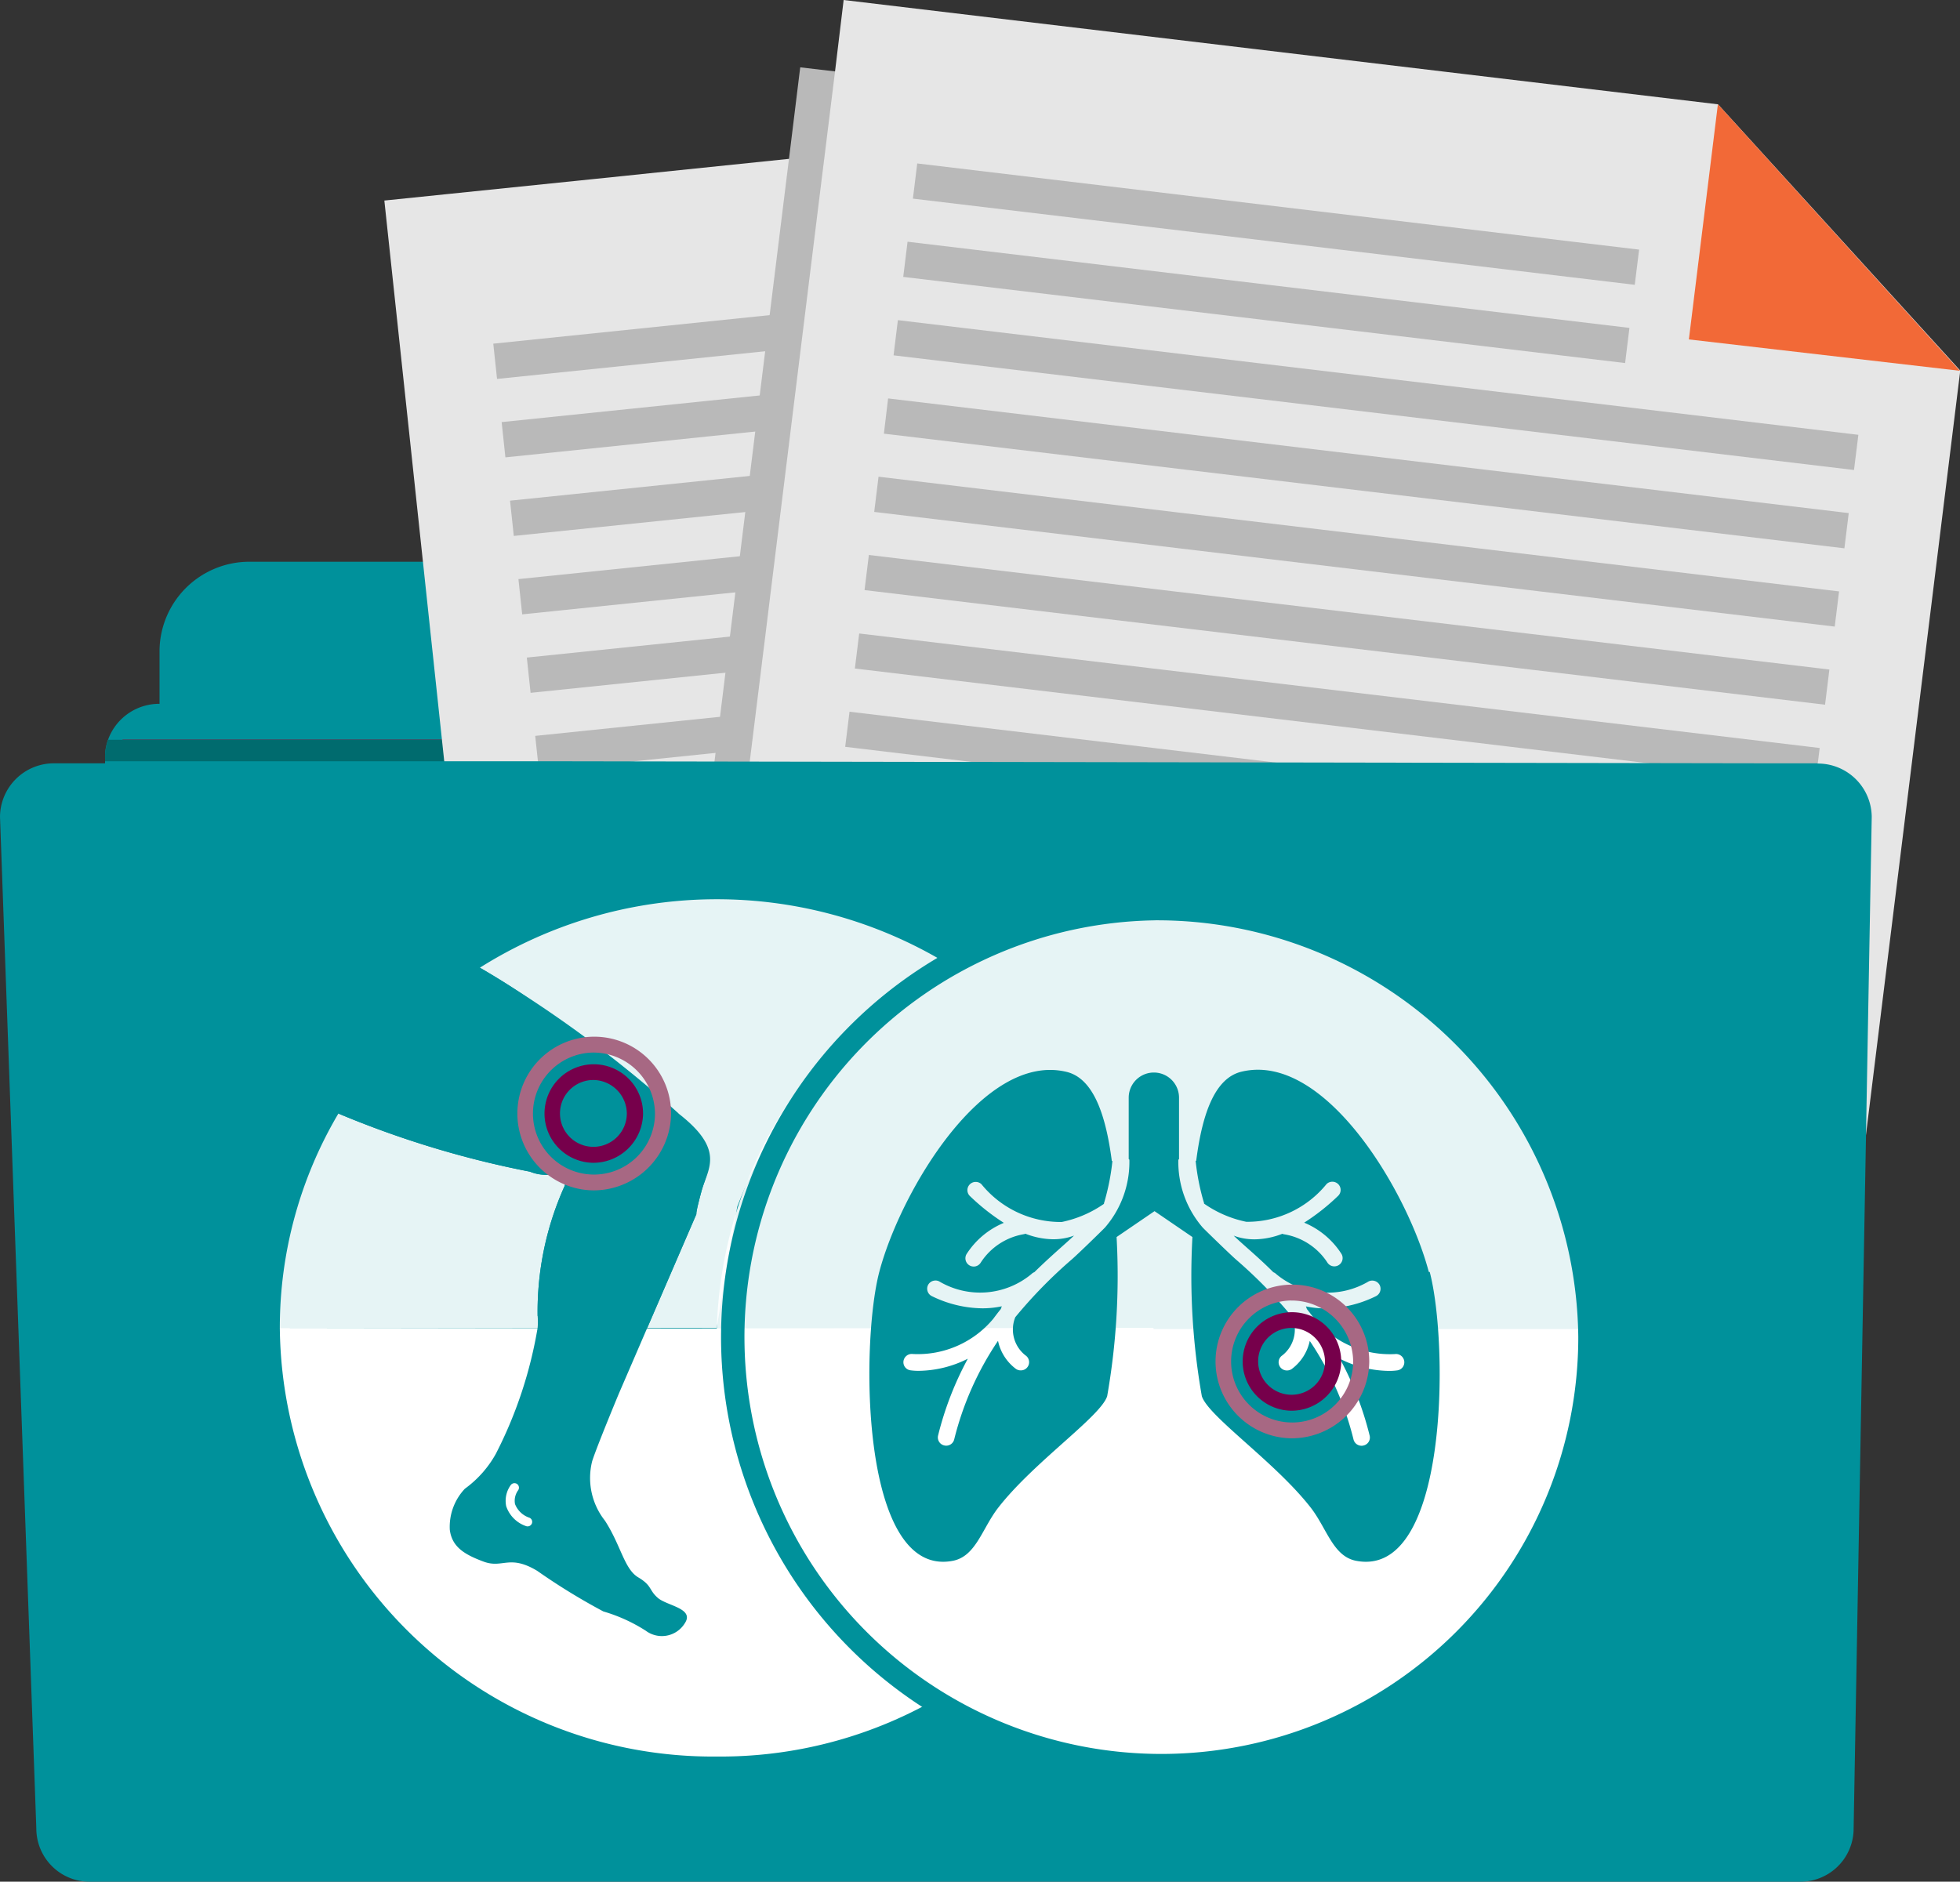
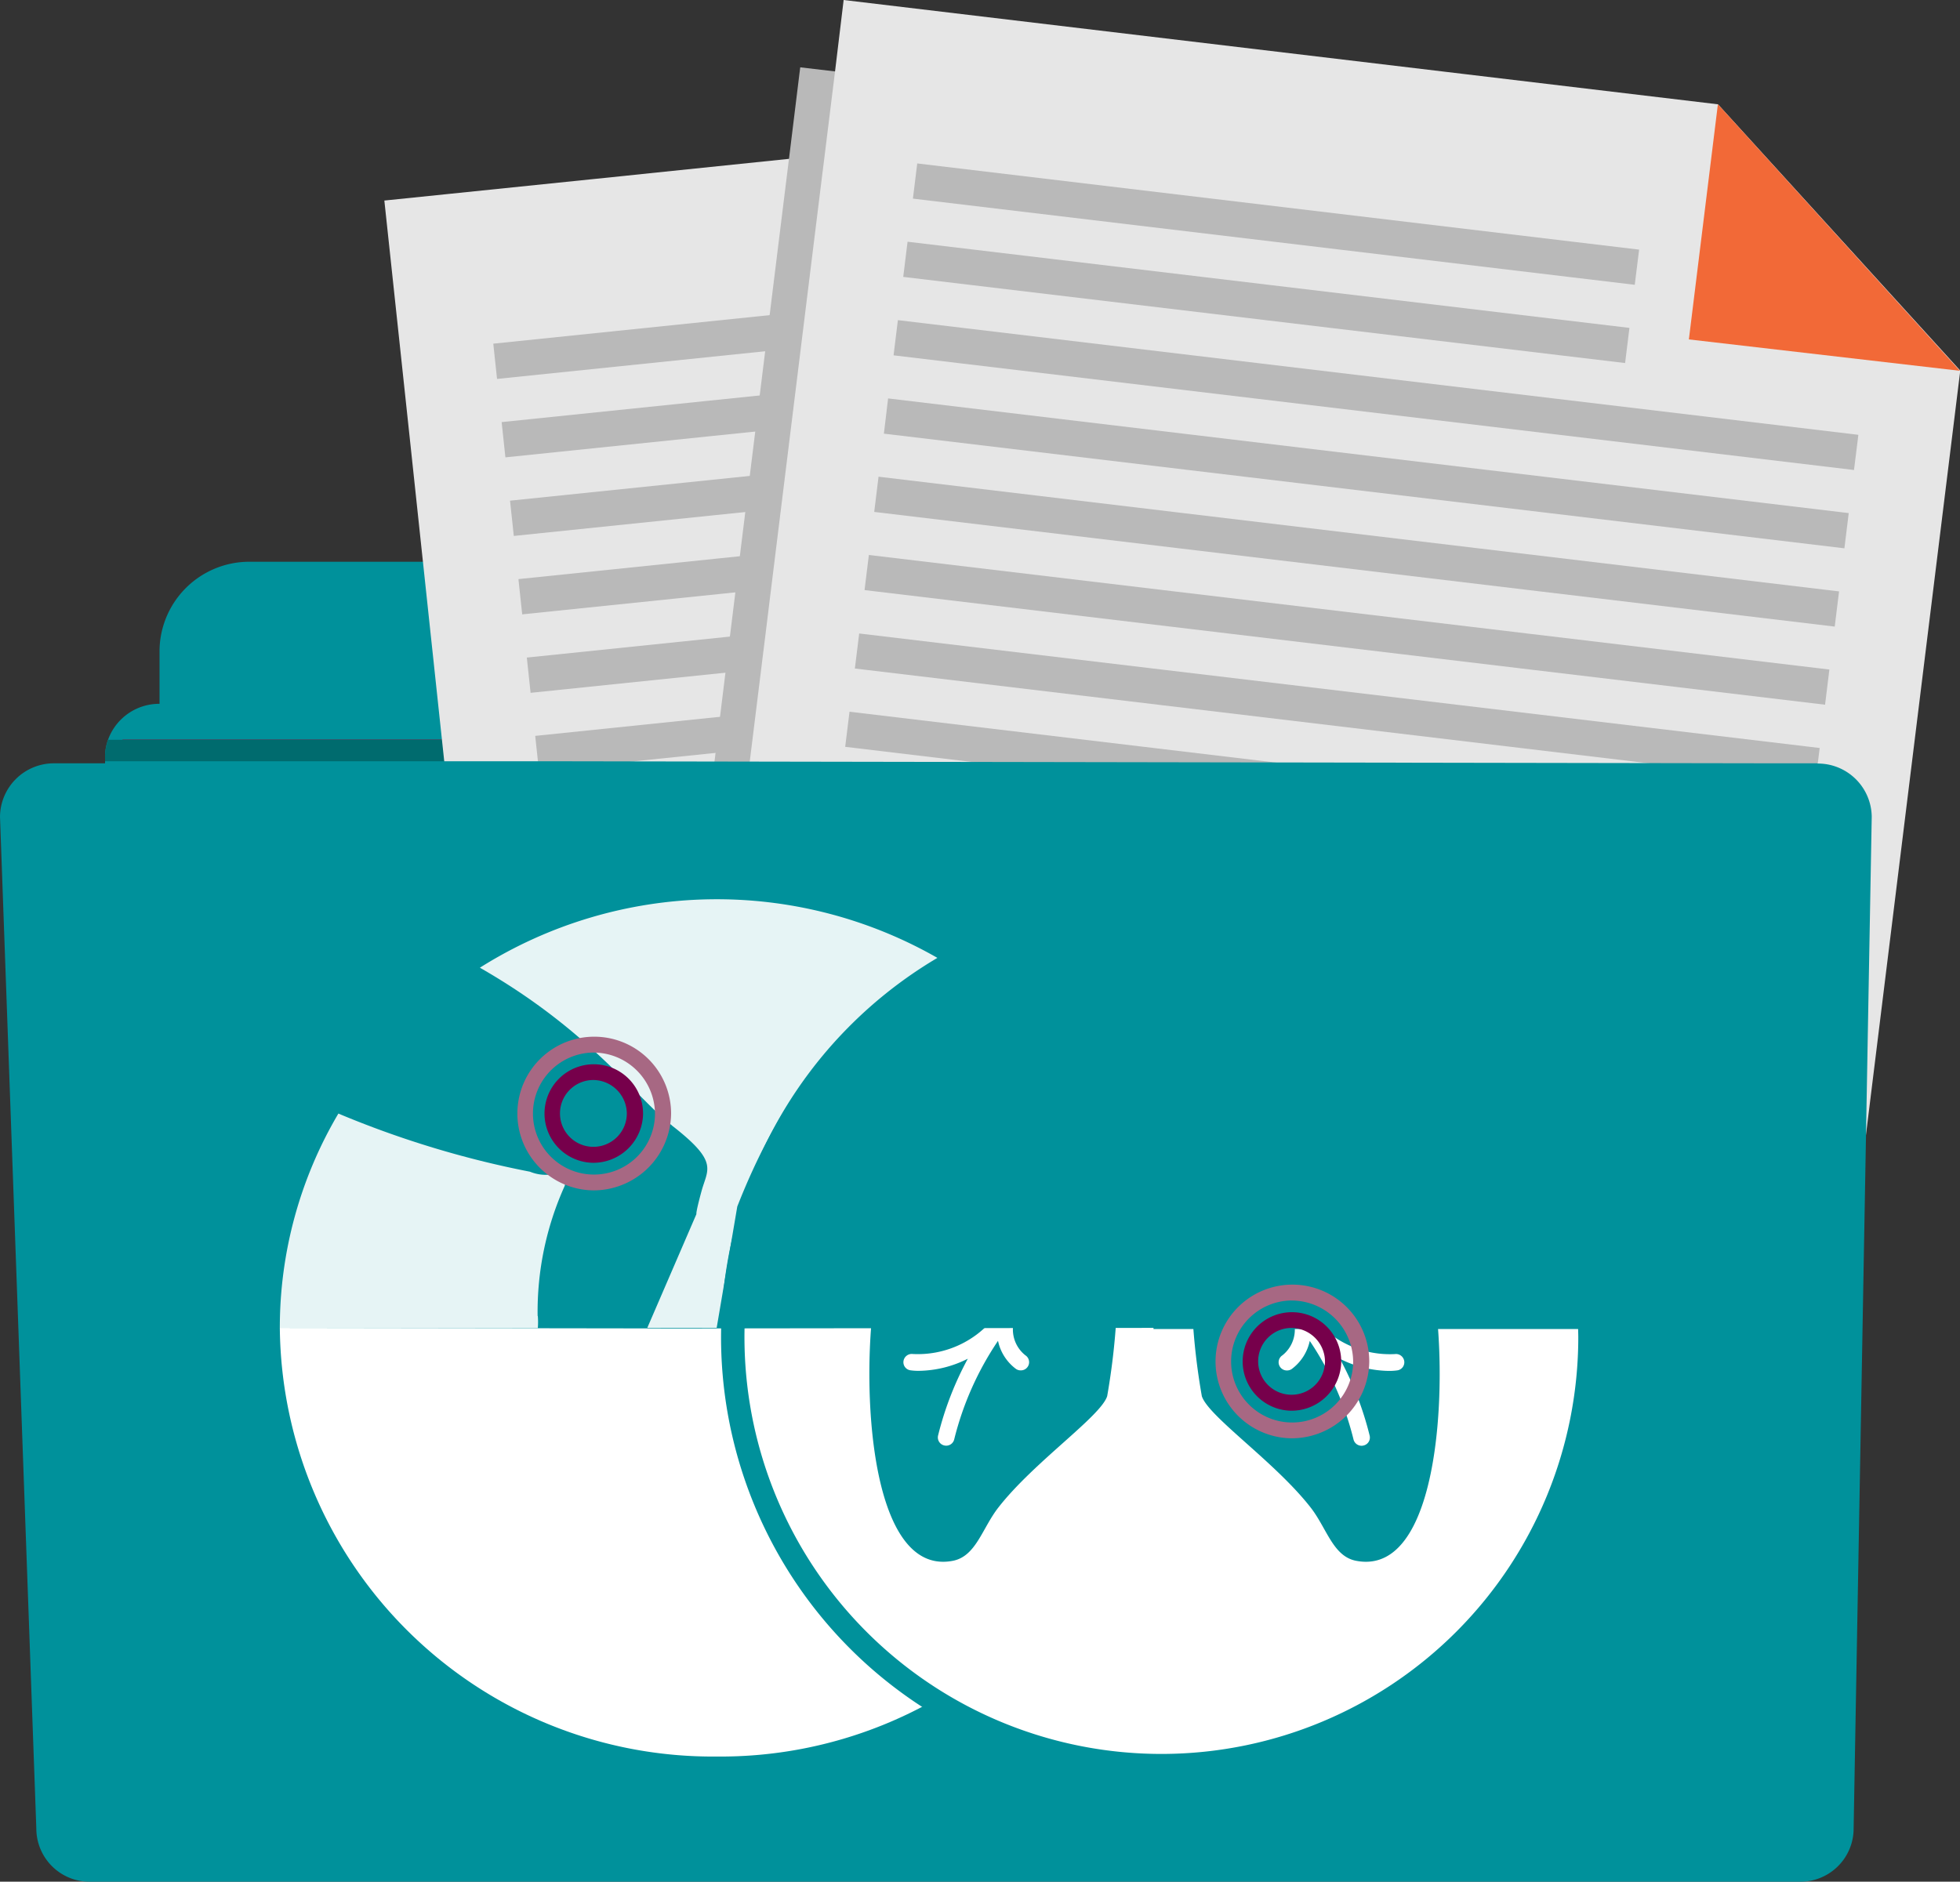
<svg xmlns="http://www.w3.org/2000/svg" id="starter-kit" width="52.071" height="50" viewBox="0 0 52.071 50">
  <rect x="0" y="0" width="52.071" height="50" fill="#333333" stroke="none" />
  <defs>
    <clipPath id="clip-path">
      <rect id="Rectangle_572" data-name="Rectangle 572" width="52.071" height="50" fill="none" />
    </clipPath>
    <clipPath id="clip-path-3">
      <rect id="Rectangle_568" data-name="Rectangle 568" width="7.581" height="5.695" fill="none" />
    </clipPath>
    <clipPath id="clip-path-4">
      <rect id="Rectangle_569" data-name="Rectangle 569" width="12.226" height="11.39" fill="none" />
    </clipPath>
    <clipPath id="clip-path-5">
      <rect id="Rectangle_570" data-name="Rectangle 570" width="23.212" height="11.389" fill="none" />
    </clipPath>
  </defs>
  <g id="Group_2337" data-name="Group 2337" clip-path="url(#clip-path)">
    <g id="Group_2336" data-name="Group 2336" transform="translate(0 0)">
      <g id="Group_2335" data-name="Group 2335" clip-path="url(#clip-path)">
        <path id="Path_2390" data-name="Path 2390" d="M14.667,17.608l0,.057H2.843a1.374,1.374,0,0,0-.1.515v.057H2.378v-.113a.353.353,0,0,1,0-.036,1.331,1.331,0,0,1,.094-.464l.006-.015a1.445,1.445,0,0,1,1.347-.9V15.294a2.386,2.386,0,0,1,2.414-2.36H18.794a2.387,2.387,0,0,1,2.413,2.36v1.414H45.348a1.443,1.443,0,0,1,1.347.9Z" transform="translate(0.413 1.993)" fill="#00919b" />
        <path id="Path_2391" data-name="Path 2391" d="M14.642,17.49V17.6H2.688v-.058a1.368,1.368,0,0,1,.1-.514H14.618a4.345,4.345,0,0,1,.023.457" transform="translate(0.467 2.625)" fill="#7f2854" />
        <path id="Path_2392" data-name="Path 2392" d="M46.8,17.548v.114H2.378v-.114a1.363,1.363,0,0,1,.08-.515H46.7a1.374,1.374,0,0,1,.1.515" transform="translate(0.413 2.625)" fill="#006b6e" />
        <path id="Path_2393" data-name="Path 2393" d="M41.649,24.854l-.809-7.573-.008-.059-.072-.688-.106-.987-.768-7.17-.123-1.161-1.437-.951-2.246-1.49L33.465,3.043l-.852-.566-.169.018-.474.048-1.438.148L20.392,3.739l-.941.1-3.7.382-.773.081-.742.076L8.7,4.947l.691,6.463.546,5.124.074.688.006.059.809,7.573.84,7.869.492,4.6.245,2.287,4.711-.487L18.351,39l5.076-.524,6.813-.7,8.285-.859h.006l.356-.036,4-.413Z" transform="translate(1.511 0.382)" fill="#e6e6e6" fill-rule="evenodd" />
        <path id="Path_2394" data-name="Path 2394" d="M36.1,7.185,29,2.493l-.472.048L29.2,8.8l7-.724Z" transform="translate(4.954 0.384)" fill="#f78d33" fill-rule="evenodd" />
        <path id="Path_2395" data-name="Path 2395" d="M30.379,6.194,11.166,8.178l.1.937L30.478,7.131ZM30.6,8.278,11.388,10.262l.1.937L30.7,9.214Zm6.574,1.431L11.611,12.35l.1.937,25.564-2.641Zm.223,2.084L11.834,14.434l.1.937L37.5,12.731Zm.223,2.084L12.057,16.519l.1.937,25.564-2.642Zm.222,2.083L12.28,18.6l.1.936L37.944,16.9Zm.223,2.089L12.5,20.692l.1.936,25.564-2.641Zm.223,2.084L12.725,22.775l.1.937,25.563-2.641Zm.223,2.084L12.948,24.859l.1.937,25.564-2.641Zm.223,2.084L13.171,26.943l.1.936,25.564-2.641ZM14.061,35.284l.1.937,19.213-1.985-.1-.937Zm24.9-8.9L13.392,29.027l.1.937,25.564-2.641Zm.223,2.089L13.617,31.115l.1.937,25.564-2.641Zm.223,2.084L13.838,33.2l.1.937L39.5,31.5Z" transform="translate(1.939 0.954)" fill="#b9b9b9" fill-rule="evenodd" />
        <path id="Path_2396" data-name="Path 2396" d="M47.342,9.361l-4.477-4.7-.249-.26L40.289,4.12,40.1,4.1,37.4,3.775l-4.933-.589-.236-.029L31,3.012l-1.473-.177L20.436,1.751l-.771-.093-.918-.108-.02.157L18.448,3.98l-.06.481L17,15.69l-.122.987-.085.689-.007.059L15.852,25l-.934,7.571-.444,3.58,2.874.343.477.059h.008l4.591.548,3.514.419,3.3.394L42.9,39.542l2,.239.234-1.9,1.765-14.3,1.606-13Z" transform="translate(2.513 0.239)" fill="#b9b9b9" fill-rule="evenodd" />
        <path id="Path_2397" data-name="Path 2397" d="M42.958,2.772,19.729,0,19.5,1.9l-.009.073-.266,2.152-.075.6-1.383,11.2-.121.987-.086.689-.007.059-.937,7.572-.934,7.572-.221,1.79,1.722.205,5.076.607,6.9.824,8.561,1.023.481.057.009,0,4.584.546,2.182.262.918.108.69-5.6,2.81-22.779Z" transform="translate(2.684 0)" fill="#e6e6e6" fill-rule="evenodd" />
        <path id="Path_2398" data-name="Path 2398" d="M39,2.4l-.771,6.249,7.2.834Z" transform="translate(6.639 0.37)" fill="#f26937" fill-rule="evenodd" />
        <path id="Path_2399" data-name="Path 2399" d="M40.452,6.053,21.274,3.763l-.115.935,19.177,2.29Zm-.257,2.08L21.017,5.843l-.115.935L40.08,9.067ZM20.76,7.927l-.115.935,25.516,3.047.116-.935Zm-.372,3.016,25.518,3.047.115-.936L20.5,10.007Zm-.257,2.08,25.518,3.047.115-.935L20.246,12.087ZM19.874,15.1l25.518,3.046.115-.935L19.989,14.167Zm-.257,2.084,25.516,3.047.116-.935L19.732,16.253Zm-.257,2.081,25.518,3.047.115-.936L19.475,18.332Zm-.257,2.08,25.518,3.047.115-.935L19.218,20.413Zm-.257,2.081,25.518,3.046.115-.935L18.961,22.493Zm-1.028,8.324L37,34.043l.116-.935-19.177-2.29Zm.771-6.245,25.518,3.047.116-.935L18.705,24.574Zm-.257,2.085L43.85,30.64l.115-.935L18.447,26.658Zm-.257,2.08L43.593,32.72l.115-.935L18.19,28.739Z" transform="translate(3.094 0.58)" fill="#b9b9b9" fill-rule="evenodd" />
        <path id="Path_2400" data-name="Path 2400" d="M48.279,17.582H47.21l-32.135-.054H2.791v.054H1.448A1.432,1.432,0,0,0,0,19L.965,45.885A1.416,1.416,0,0,0,2,47.249a1.435,1.435,0,0,0,.374.05H47.839a1.382,1.382,0,0,0,.545-.111h0a1.414,1.414,0,0,0,.861-1.3l.261-14.642.144-8.043.076-4.2a1.431,1.431,0,0,0-1.448-1.415" transform="translate(0 2.701)" fill="#00919b" fill-rule="evenodd" />
        <path id="Path_2401" data-name="Path 2401" d="M29.545,30.574a11.5,11.5,0,0,1-11.606,11.39A11.5,11.5,0,0,1,6.334,30.574l10.619.015Z" transform="translate(1.1 4.711)" fill="#fff" fill-rule="evenodd" />
        <g id="Group_2328" data-name="Group 2328" transform="translate(7.434 29.59)" opacity="0.9">
          <g id="Group_2327" data-name="Group 2327">
            <g id="Group_2326" data-name="Group 2326" clip-path="url(#clip-path-3)">
              <path id="Path_2402" data-name="Path 2402" d="M13.183,31.016a8.118,8.118,0,0,1,.714-3.443.244.244,0,0,0-.275-.328,1.109,1.109,0,0,1-.642-.061,25.916,25.916,0,0,1-5.09-1.545,11.173,11.173,0,0,0-1.556,5.7h6.854a1.9,1.9,0,0,0,0-.319" transform="translate(-6.334 -25.639)" fill="#fff" />
            </g>
          </g>
        </g>
        <g id="Group_2331" data-name="Group 2331" transform="translate(12.749 23.895)" opacity="0.9">
          <g id="Group_2330" data-name="Group 2330">
            <g id="Group_2329" data-name="Group 2329" clip-path="url(#clip-path-4)">
              <path id="Path_2403" data-name="Path 2403" d="M15.96,26.714c1.258.976.953,1.152.791,1.748s-.135.608-.135.608l-1.305,3.023h1.843l.547-3.222c2.138-5.46,5.264-6.208,5.388-6.567a11.8,11.8,0,0,0-12.226.22c2.925,1.673,4.134,3.443,5.1,4.189" transform="translate(-10.863 -20.705)" fill="#fff" />
            </g>
          </g>
        </g>
-         <path id="Path_2404" data-name="Path 2404" d="M16.7,26.156a32.676,32.676,0,0,0-5.279-3.874A11.537,11.537,0,0,0,7.66,26.156,25.942,25.942,0,0,0,12.75,27.7a1.13,1.13,0,0,0,.642.062.242.242,0,0,1,.275.325,8.109,8.109,0,0,0-.714,3.444,1.782,1.782,0,0,1,0,.319A11.452,11.452,0,0,1,11.842,35.2a2.866,2.866,0,0,1-.822.926,1.472,1.472,0,0,0-.4,1.093c.059.457.394.656.893.842.516.194.684-.2,1.428.246A16.819,16.819,0,0,0,14.7,39.387a4.326,4.326,0,0,1,1.126.512.715.715,0,0,0,1.038-.2c.261-.395-.475-.462-.717-.672s-.149-.325-.521-.546-.458-.847-.885-1.507a1.826,1.826,0,0,1-.338-1.583c.13-.406.711-1.8.711-1.8l.751-1.739,1.306-3.023s-.028-.012.135-.608.649-1.087-.609-2.064m-3.9,10.9a.123.123,0,0,1-.158.06h0a.844.844,0,0,1-.521-.527.713.713,0,0,1,.123-.564A.123.123,0,0,1,12.407,36a.121.121,0,0,1,.026.17.473.473,0,0,0-.081.362.621.621,0,0,0,.385.365.119.119,0,0,1,.06.16" transform="translate(1.33 3.433)" fill="#00919b" />
        <path id="Path_2405" data-name="Path 2405" d="M39.434,30.6a11.606,11.606,0,0,1-23.211,0H39.434Z" transform="translate(2.817 4.715)" fill="#fff" fill-rule="evenodd" />
        <g id="Group_2334" data-name="Group 2334" transform="translate(19.04 24.14)" opacity="0.9">
          <g id="Group_2333" data-name="Group 2333">
            <g id="Group_2332" data-name="Group 2332" clip-path="url(#clip-path-5)">
-               <path id="Path_2406" data-name="Path 2406" d="M27.828,20.917a11.5,11.5,0,0,1,11.606,11.39H16.222a11.5,11.5,0,0,1,11.606-11.39" transform="translate(-16.223 -20.917)" fill="#fff" fill-rule="evenodd" />
-             </g>
+               </g>
          </g>
        </g>
        <path id="Path_2407" data-name="Path 2407" d="M27.876,44.054A11.707,11.707,0,1,1,39.8,32.348,11.831,11.831,0,0,1,27.876,44.054m0-22.779A11.076,11.076,0,1,0,39.16,32.348,11.194,11.194,0,0,0,27.876,21.274" transform="translate(2.77 3.181)" fill="#00919b" />
        <path id="Path_2408" data-name="Path 2408" d="M34.545,30c-.556-2.119-2.757-5.857-4.979-5.318-.669.163-1.029,1.024-1.2,2.371l-.015-.008a6.027,6.027,0,0,0,.218,1.108c.009.012,0,.022.009.036a3.012,3.012,0,0,0,1.12.481,2.713,2.713,0,0,0,2.133-1.005.222.222,0,0,1,.312.008.218.218,0,0,1-.008.309,5.753,5.753,0,0,1-.9.711,2.161,2.161,0,0,1,.992.832.219.219,0,0,1-.082.3.224.224,0,0,1-.109.029.22.22,0,0,1-.191-.111A1.7,1.7,0,0,0,30.688,29a.148.148,0,0,1-.032-.012,2.088,2.088,0,0,1-.739.148,1.62,1.62,0,0,1-.31-.029,1.468,1.468,0,0,1-.245-.069c.092.089.208.192.338.308.205.182.452.4.716.664a.206.206,0,0,1,.077.05,2.134,2.134,0,0,0,2.454.194.223.223,0,0,1,.295.1.22.22,0,0,1-.1.292,3.123,3.123,0,0,1-1.343.325,2.5,2.5,0,0,1-.519-.054c.011.024.019.048.027.072.067.084.133.17.2.259a2.609,2.609,0,0,0,2.138.937.222.222,0,0,1,.248.186.217.217,0,0,1-.184.247,1.519,1.519,0,0,1-.225.014,2.956,2.956,0,0,1-1.3-.322,8.6,8.6,0,0,1,.79,2.04.217.217,0,0,1-.161.264.207.207,0,0,1-.053.007.22.22,0,0,1-.214-.166,8.189,8.189,0,0,0-1.163-2.62,1.255,1.255,0,0,1-.479.747.213.213,0,0,1-.124.038.218.218,0,0,1-.126-.4.873.873,0,0,0,.269-1.013,12.535,12.535,0,0,0-1.506-1.54c-.174-.155-.765-.729-.876-.842a2.663,2.663,0,0,1-.649-1.8c0-.008.018-.015.018-.023v-.1h0V25.372a.668.668,0,0,0-1.337,0V26.9h0V27c0,.008.019.015.018.023a2.663,2.663,0,0,1-.649,1.8c-.11.113-.7.688-.876.842a12.621,12.621,0,0,0-1.506,1.54.873.873,0,0,0,.269,1.013.218.218,0,0,1-.126.4.216.216,0,0,1-.124-.038,1.249,1.249,0,0,1-.478-.747,8.19,8.19,0,0,0-1.164,2.62.219.219,0,0,1-.214.166.207.207,0,0,1-.053-.007.218.218,0,0,1-.161-.264,8.6,8.6,0,0,1,.79-2.04,2.956,2.956,0,0,1-1.3.322,1.52,1.52,0,0,1-.225-.014.217.217,0,0,1-.184-.247.223.223,0,0,1,.249-.186,2.608,2.608,0,0,0,2.137-.937c.066-.089.131-.174.2-.259.008-.023.016-.047.027-.072a2.49,2.49,0,0,1-.519.054,3.123,3.123,0,0,1-1.343-.325.22.22,0,0,1-.1-.292.223.223,0,0,1,.295-.1,2.134,2.134,0,0,0,2.454-.194.206.206,0,0,1,.077-.05c.265-.26.511-.481.716-.664.13-.117.246-.219.338-.308a1.437,1.437,0,0,1-.245.069,1.62,1.62,0,0,1-.31.029,2.088,2.088,0,0,1-.739-.148.148.148,0,0,1-.032.012,1.7,1.7,0,0,0-1.149.75.22.22,0,0,1-.191.111.224.224,0,0,1-.109-.029.219.219,0,0,1-.082-.3,2.161,2.161,0,0,1,.992-.832,5.753,5.753,0,0,1-.9-.711.217.217,0,0,1-.007-.309.221.221,0,0,1,.311-.008,2.714,2.714,0,0,0,2.134,1.005,3.034,3.034,0,0,0,1.12-.481c.006-.014,0-.024.008-.036a6.165,6.165,0,0,0,.219-1.108l-.016.008c-.174-1.347-.534-2.208-1.2-2.371-2.222-.539-4.422,3.2-4.979,5.318-.5,1.911-.5,8.14,1.952,7.674.617-.118.779-.859,1.21-1.414.944-1.213,2.718-2.419,2.893-2.961a18.48,18.48,0,0,0,.25-4.229l1.008-.688,1.007.688a18.481,18.481,0,0,0,.25,4.229c.175.542,1.949,1.748,2.893,2.961.431.555.593,1.3,1.211,1.414,2.452.466,2.453-5.762,1.951-7.674" transform="translate(3.413 3.796)" fill="#00919b" fill-rule="evenodd" />
        <path id="Path_2409" data-name="Path 2409" d="M29.423,32.831a1.309,1.309,0,1,1,1.331-1.309,1.322,1.322,0,0,1-1.331,1.309m0-2.2a.888.888,0,1,0,.9.889.9.9,0,0,0-.9-.889" transform="translate(4.878 4.655)" fill="#76004b" />
        <path id="Path_2410" data-name="Path 2410" d="M29.533,33.661a2.042,2.042,0,1,1,2.076-2.042,2.061,2.061,0,0,1-2.076,2.042m0-3.662a1.621,1.621,0,1,0,1.648,1.62A1.636,1.636,0,0,0,29.533,30" transform="translate(4.768 4.558)" fill="#a76883" />
        <path id="Path_2411" data-name="Path 2411" d="M13.619,27.122a1.309,1.309,0,1,1,1.331-1.309,1.322,1.322,0,0,1-1.331,1.309m0-2.2a.888.888,0,1,0,.9.887.9.9,0,0,0-.9-.887" transform="translate(2.134 3.776)" fill="#76004b" />
        <path id="Path_2412" data-name="Path 2412" d="M13.729,27.953a2.042,2.042,0,1,1,2.076-2.042,2.062,2.062,0,0,1-2.076,2.042m0-3.662a1.621,1.621,0,1,0,1.648,1.62,1.636,1.636,0,0,0-1.648-1.62" transform="translate(2.024 3.678)" fill="#a76883" />
      </g>
    </g>
  </g>
</svg>